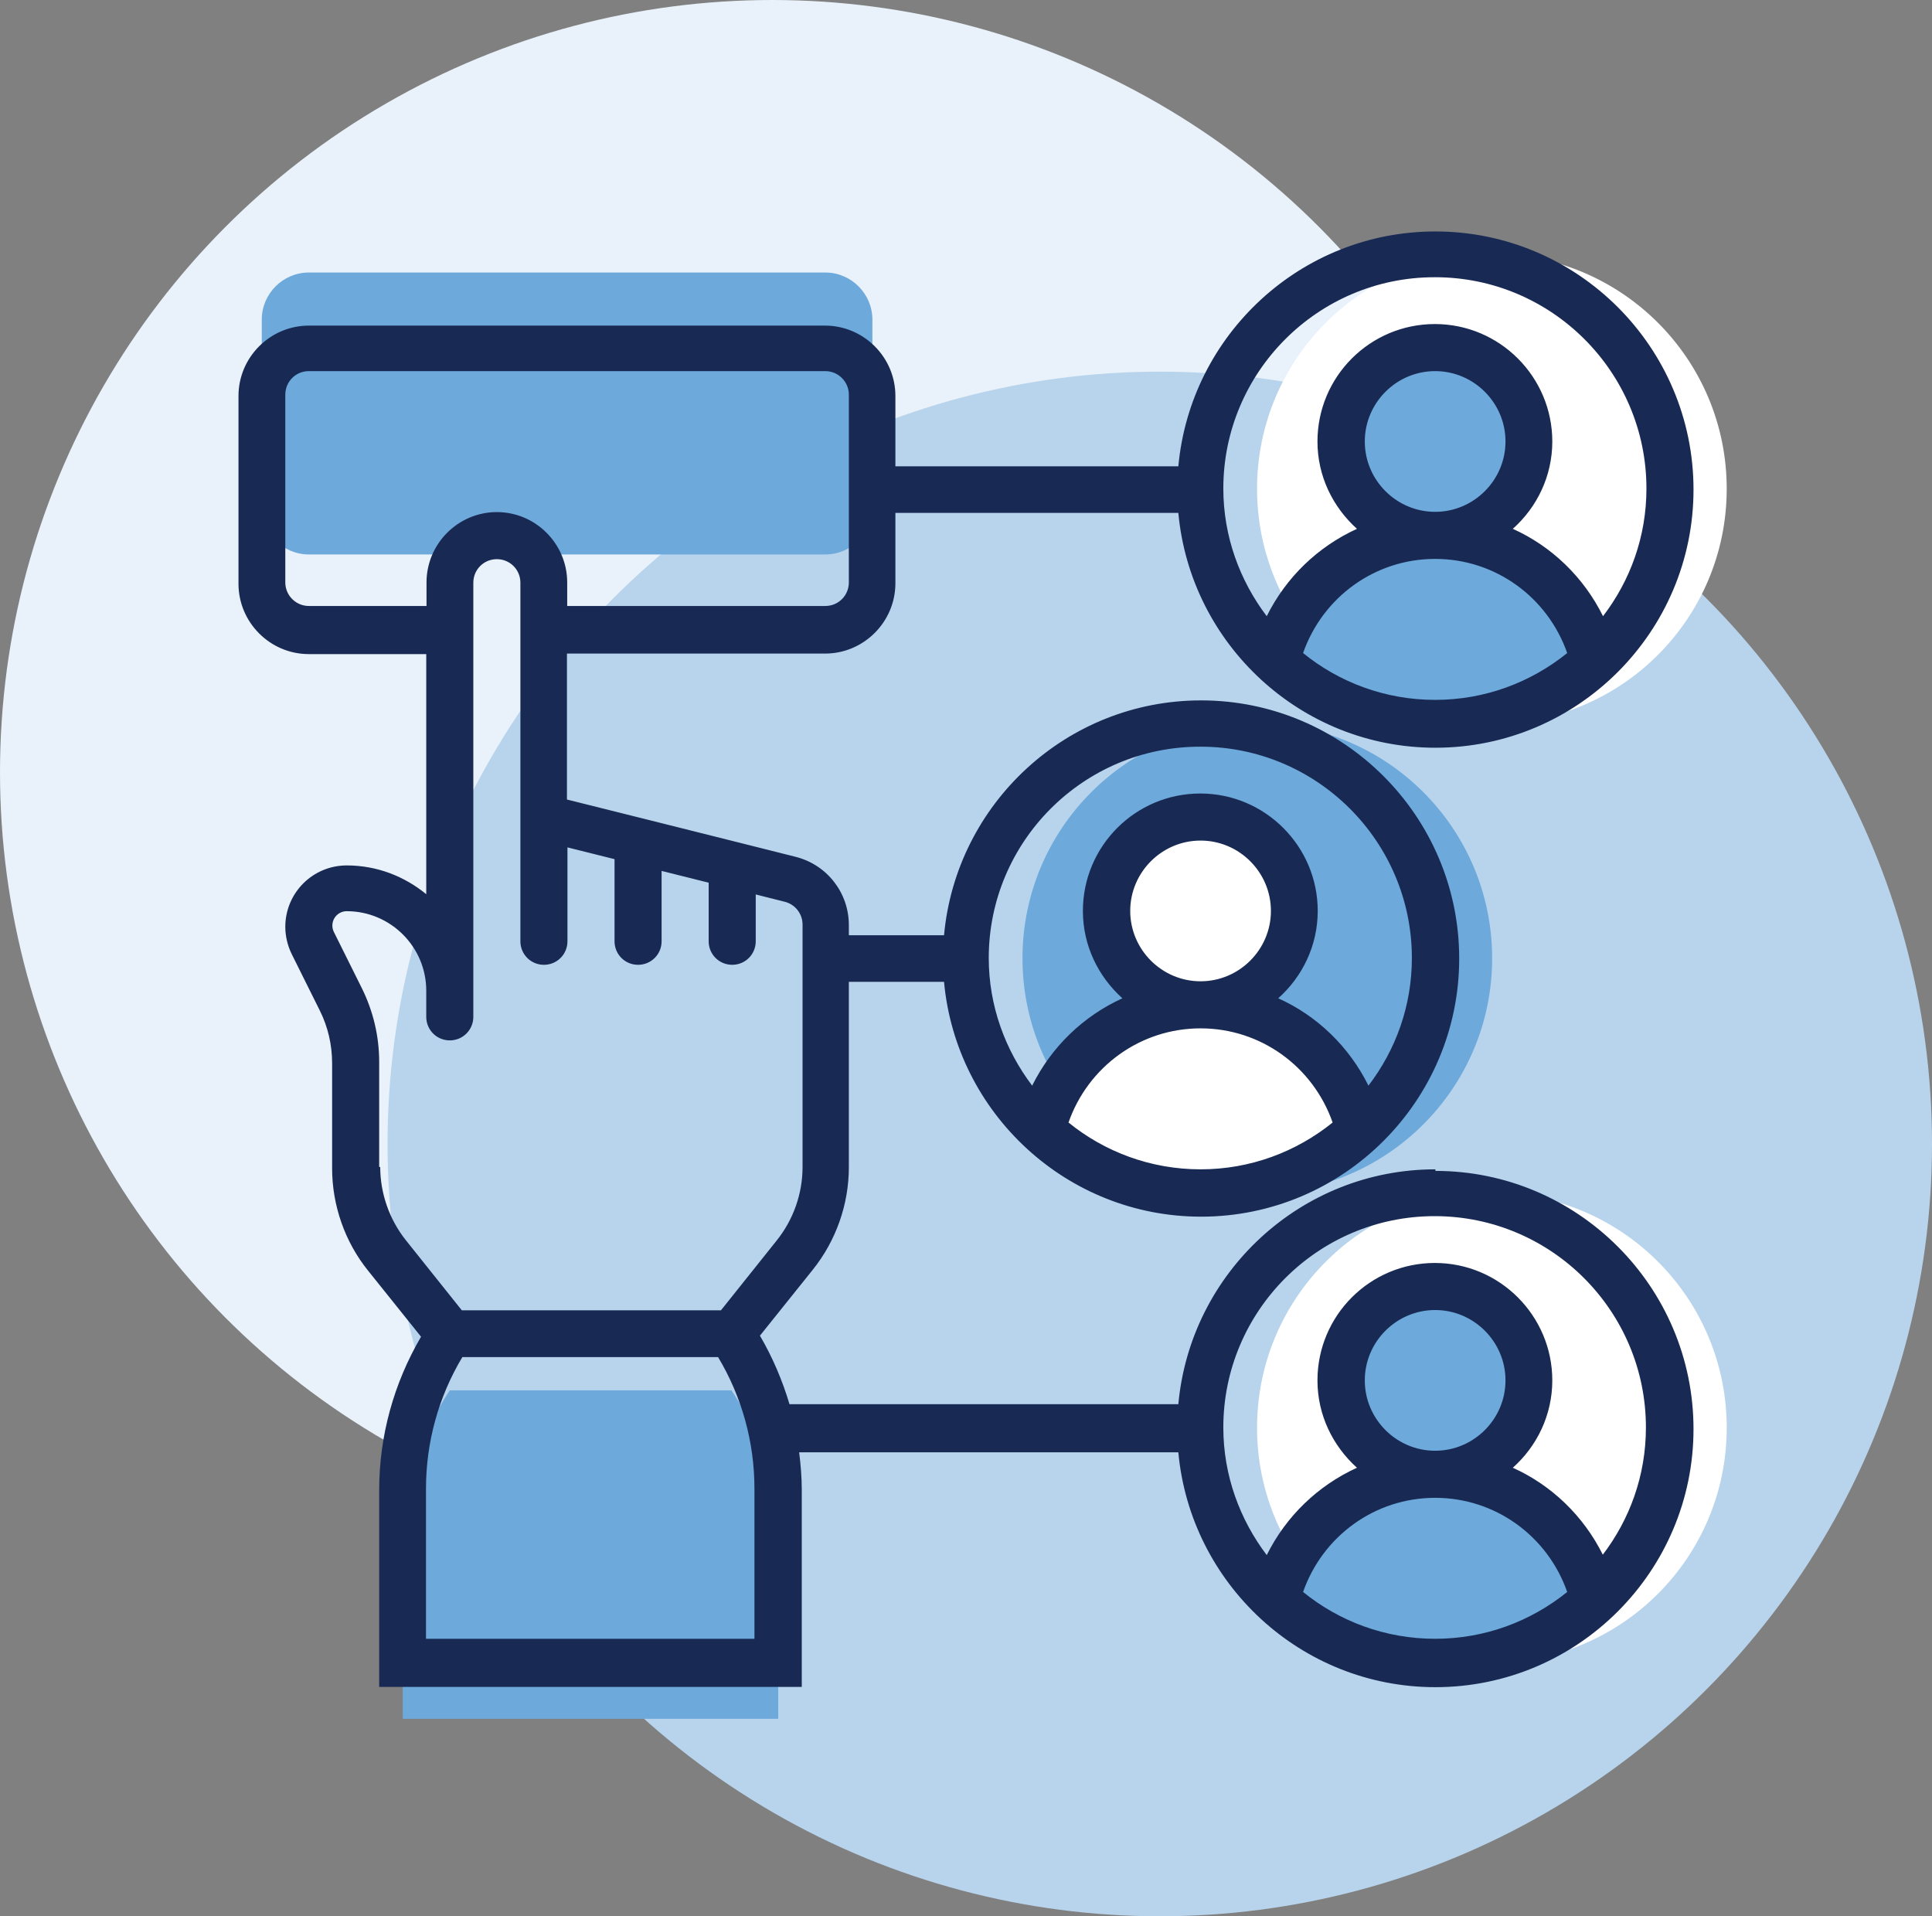
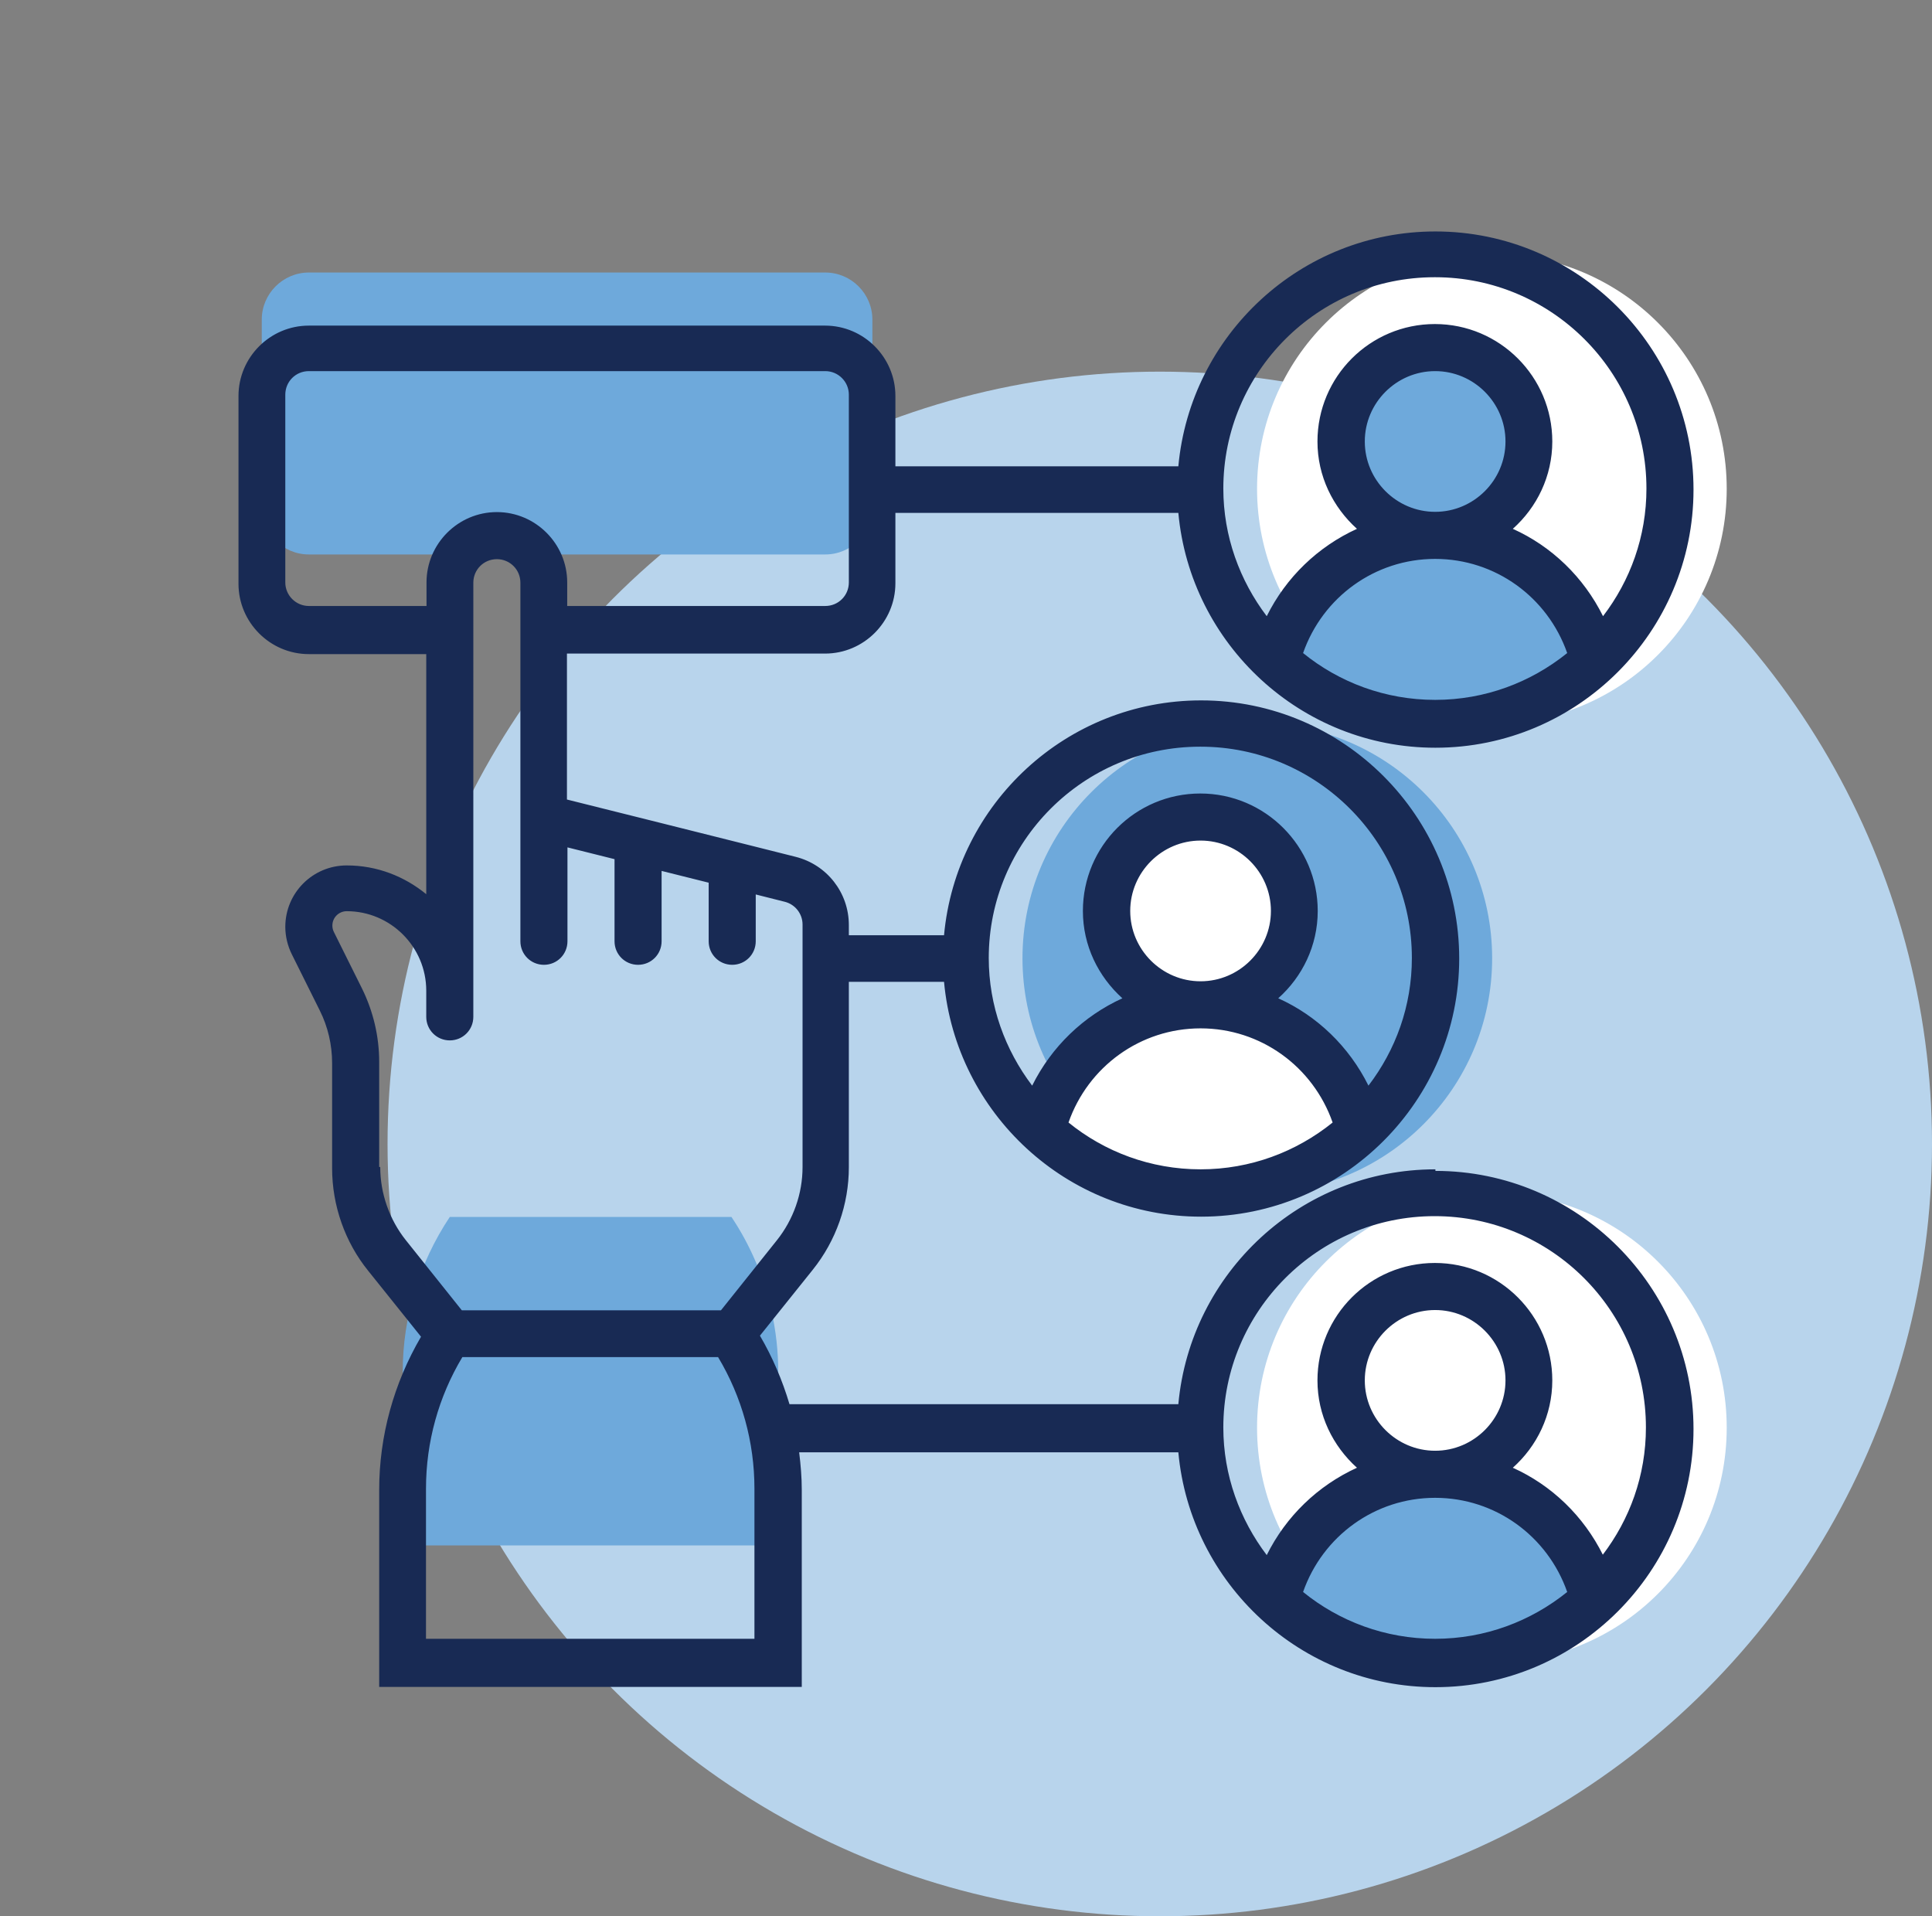
<svg xmlns="http://www.w3.org/2000/svg" id="a" viewBox="0 0 73.88 73.27">
  <rect x="0" y="0" width="73.88" height="73.27" fill="#808080" stroke="none" />
  <defs>
    <style>.b{fill:#e9f2fa;}.c{fill:#fff;}.d{fill:#b8d4ec;}.e{fill:#182a54;}.f{fill:#6ea9db;}</style>
  </defs>
  <g>
-     <circle class="b" cx="29.53" cy="29.53" r="29.53" />
    <circle class="d" cx="44.35" cy="43.74" r="29.53" />
  </g>
  <g>
    <g>
      <circle class="f" cx="48.08" cy="36.64" r="8.98" />
      <circle class="c" cx="57.05" cy="54.59" r="8.98" />
      <circle class="c" cx="57.05" cy="18.69" r="8.98" />
      <path class="f" d="M54.89,20.48c2.95,0,5.42,2.04,6.09,4.78-1.6,1.49-3.74,2.4-6.09,2.4s-4.5-.91-6.09-2.4c.67-2.75,3.14-4.78,6.09-4.78Z" />
      <path class="f" d="M54.89,56.38c2.95,0,5.42,2.04,6.09,4.78-1.6,1.49-3.74,2.4-6.09,2.4s-4.5-.91-6.09-2.4c.67-2.75,3.14-4.78,6.09-4.78Z" />
      <path class="c" d="M45.92,38.43c2.95,0,5.42,2.04,6.09,4.78-1.6,1.49-3.74,2.4-6.09,2.4s-4.5-.91-6.09-2.4c.67-2.75,3.14-4.78,6.09-4.78Z" />
-       <circle class="f" cx="54.89" cy="52.79" r="3.59" />
      <circle class="c" cx="45.92" cy="34.84" r="3.59" />
      <circle class="f" cx="54.89" cy="16.89" r="3.59" />
      <path class="f" d="M31.56,10.42H11.81c-.99,0-1.8,.81-1.8,1.8v7.18c0,.99,.81,1.8,1.8,1.8H31.56c.99,0,1.8-.81,1.8-1.8v-7.18c0-.99-.81-1.8-1.8-1.8Z" />
-       <path class="f" d="M29.76,59.09v6.63H15.4v-6.63c0-2.12,.63-4.17,1.8-5.93h10.77c.73,1.09,1.25,2.32,1.53,3.59,.17,.76,.26,1.54,.26,2.34Z" />
+       <path class="f" d="M29.76,59.09H15.4v-6.63c0-2.12,.63-4.17,1.8-5.93h10.77c.73,1.09,1.25,2.32,1.53,3.59,.17,.76,.26,1.54,.26,2.34Z" />
    </g>
    <path class="e" d="M54.89,44.71c-5.14,0-9.37,3.95-9.83,8.98h-14.87c-.27-.91-.65-1.8-1.13-2.62l2.02-2.52c.89-1.11,1.38-2.5,1.38-3.92v-7.09h3.64c.46,5.02,4.69,8.98,9.83,8.98,5.44,0,9.87-4.43,9.87-9.87s-4.43-9.87-9.87-9.87c-5.14,0-9.37,3.95-9.83,8.98h-3.64v-.39c0-1.24-.84-2.31-2.04-2.61l-1.55-.39h0l-3.59-.9-1.8-.45-1.8-.45v-5.58h9.87c1.48,0,2.69-1.21,2.69-2.69v-2.69h10.82c.46,5.02,4.69,8.98,9.83,8.98,5.44,0,9.87-4.43,9.87-9.87s-4.43-9.87-9.87-9.87c-5.14,0-9.37,3.95-9.83,8.98h-10.82v-2.69c0-1.48-1.21-2.69-2.69-2.69H11.81c-1.48,0-2.69,1.21-2.69,2.69v7.18c0,1.48,1.21,2.69,2.69,2.69h4.49v9.18c-.83-.68-1.88-1.1-3.04-1.1-1.3,0-2.35,1.05-2.35,2.35,0,.36,.09,.73,.25,1.05l1.07,2.15c.31,.62,.47,1.31,.47,2.01v4.02c0,1.42,.49,2.82,1.38,3.92l2.02,2.52c-1.04,1.78-1.6,3.79-1.6,5.86v7.53H30.66v-7.53c0-.48-.04-.96-.1-1.44h14.5c.46,5.02,4.69,8.98,9.83,8.98,5.44,0,9.87-4.43,9.87-9.87s-4.43-9.87-9.87-9.87h0Zm-14.03-1.79c.75-2.14,2.75-3.6,5.05-3.6s4.3,1.46,5.05,3.6c-1.39,1.12-3.14,1.79-5.05,1.79s-3.67-.67-5.05-1.79Zm2.36-8.09c0-1.48,1.21-2.69,2.69-2.69s2.69,1.21,2.69,2.69-1.21,2.69-2.69,2.69-2.69-1.21-2.69-2.69Zm2.69-6.28c4.45,0,8.08,3.62,8.08,8.08,0,1.84-.62,3.52-1.66,4.88-.74-1.49-1.96-2.67-3.45-3.34,.92-.82,1.51-2.01,1.51-3.34,0-2.47-2.01-4.49-4.49-4.49s-4.49,2.01-4.49,4.49c0,1.33,.59,2.51,1.51,3.34-1.49,.68-2.71,1.85-3.45,3.34-1.03-1.36-1.66-3.05-1.66-4.88,0-4.45,3.62-8.08,8.08-8.08h0Zm3.92-3.58c.75-2.14,2.75-3.6,5.05-3.6s4.3,1.46,5.05,3.6c-1.39,1.12-3.14,1.79-5.05,1.79s-3.67-.67-5.05-1.79Zm2.36-8.09c0-1.48,1.21-2.69,2.69-2.69s2.69,1.21,2.69,2.69-1.21,2.69-2.69,2.69-2.69-1.21-2.69-2.69Zm2.69-6.28c4.45,0,8.08,3.62,8.08,8.08,0,1.84-.62,3.52-1.66,4.88-.74-1.49-1.96-2.67-3.45-3.34,.92-.82,1.51-2.01,1.51-3.34,0-2.47-2.01-4.49-4.49-4.49s-4.49,2.01-4.49,4.49c0,1.33,.59,2.51,1.51,3.34-1.49,.68-2.71,1.85-3.45,3.34-1.03-1.36-1.66-3.05-1.66-4.88,0-4.45,3.62-8.08,8.08-8.08ZM11.81,23.17c-.49,0-.9-.4-.9-.9v-7.18c0-.5,.4-.9,.9-.9H31.56c.49,0,.9,.4,.9,.9v7.18c0,.5-.4,.9-.9,.9h-9.87v-.9c0-1.48-1.21-2.69-2.69-2.69s-2.69,1.21-2.69,2.69v.9h-4.49Zm2.69,21.45v-4.02c0-.98-.23-1.94-.66-2.81l-1.07-2.15c-.04-.08-.06-.16-.06-.25,0-.31,.25-.55,.55-.55,1.67,0,3.04,1.36,3.04,3.04v1h0c0,.5,.4,.9,.9,.9h0c.5,0,.9-.4,.9-.9h0V22.28c0-.5,.4-.9,.9-.9s.9,.4,.9,.9v13.71c0,.5,.4,.9,.9,.9h0c.5,0,.9-.4,.9-.9v-3.59l1.8,.45v3.14c0,.5,.4,.9,.9,.9h0c.5,0,.9-.4,.9-.9v-2.69l1.8,.45v2.24c0,.5,.4,.9,.9,.9h0c.5,0,.9-.4,.9-.9v-1.79l1.11,.28c.4,.1,.68,.46,.68,.87v9.27c0,1.02-.35,2.01-.98,2.8l-2.14,2.68h-9.91l-2.14-2.68c-.63-.79-.98-1.79-.98-2.8h0Zm14.36,18.04h-12.57v-5.74c0-1.78,.48-3.51,1.39-5.03h9.78c.91,1.52,1.39,3.25,1.39,5.03v5.74Zm20.97-1.79c.75-2.14,2.75-3.6,5.05-3.6s4.3,1.46,5.05,3.6c-1.39,1.12-3.14,1.79-5.05,1.79s-3.67-.67-5.05-1.79Zm2.36-8.09c0-1.48,1.21-2.69,2.69-2.69s2.69,1.21,2.69,2.69-1.21,2.69-2.69,2.69-2.69-1.21-2.69-2.69Zm9.11,6.68c-.74-1.49-1.96-2.67-3.45-3.34,.92-.82,1.51-2.01,1.51-3.34,0-2.47-2.01-4.49-4.49-4.49s-4.49,2.01-4.49,4.49c0,1.33,.59,2.51,1.51,3.34-1.49,.68-2.71,1.85-3.45,3.34-1.03-1.36-1.66-3.05-1.66-4.88,0-4.45,3.62-8.08,8.08-8.08s8.08,3.62,8.08,8.08c0,1.84-.62,3.52-1.66,4.88Z" />
  </g>
</svg>